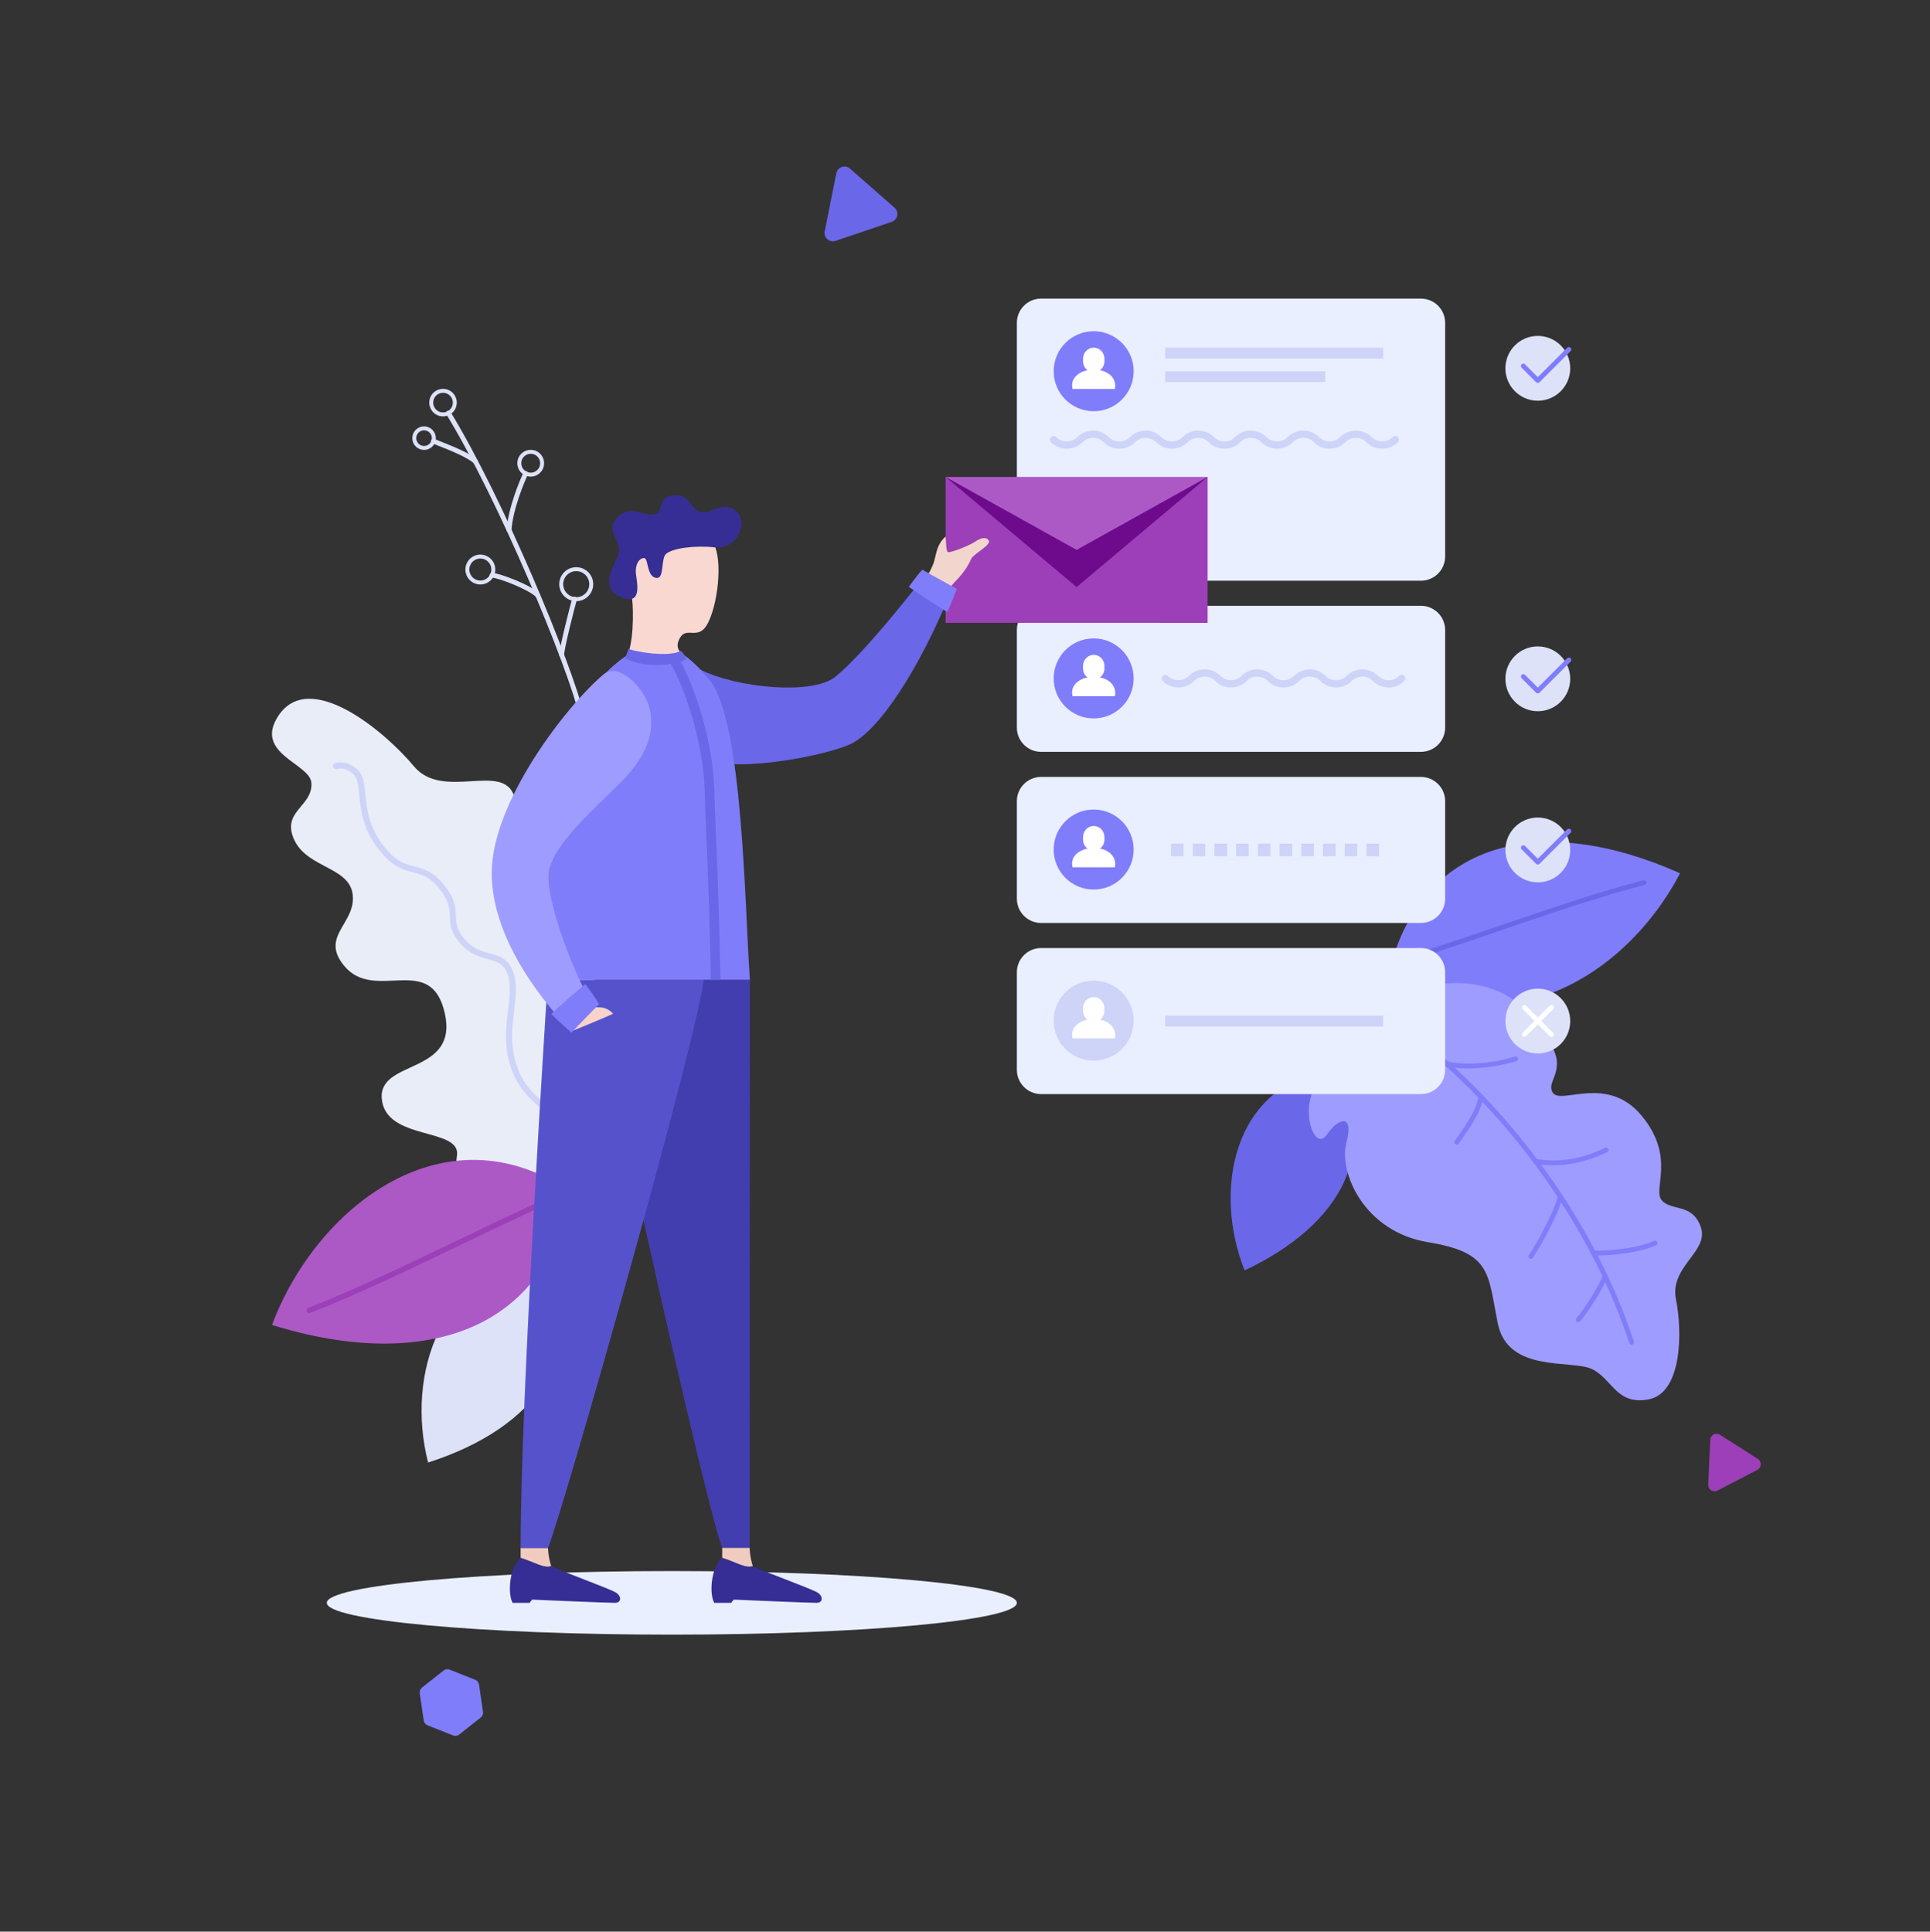
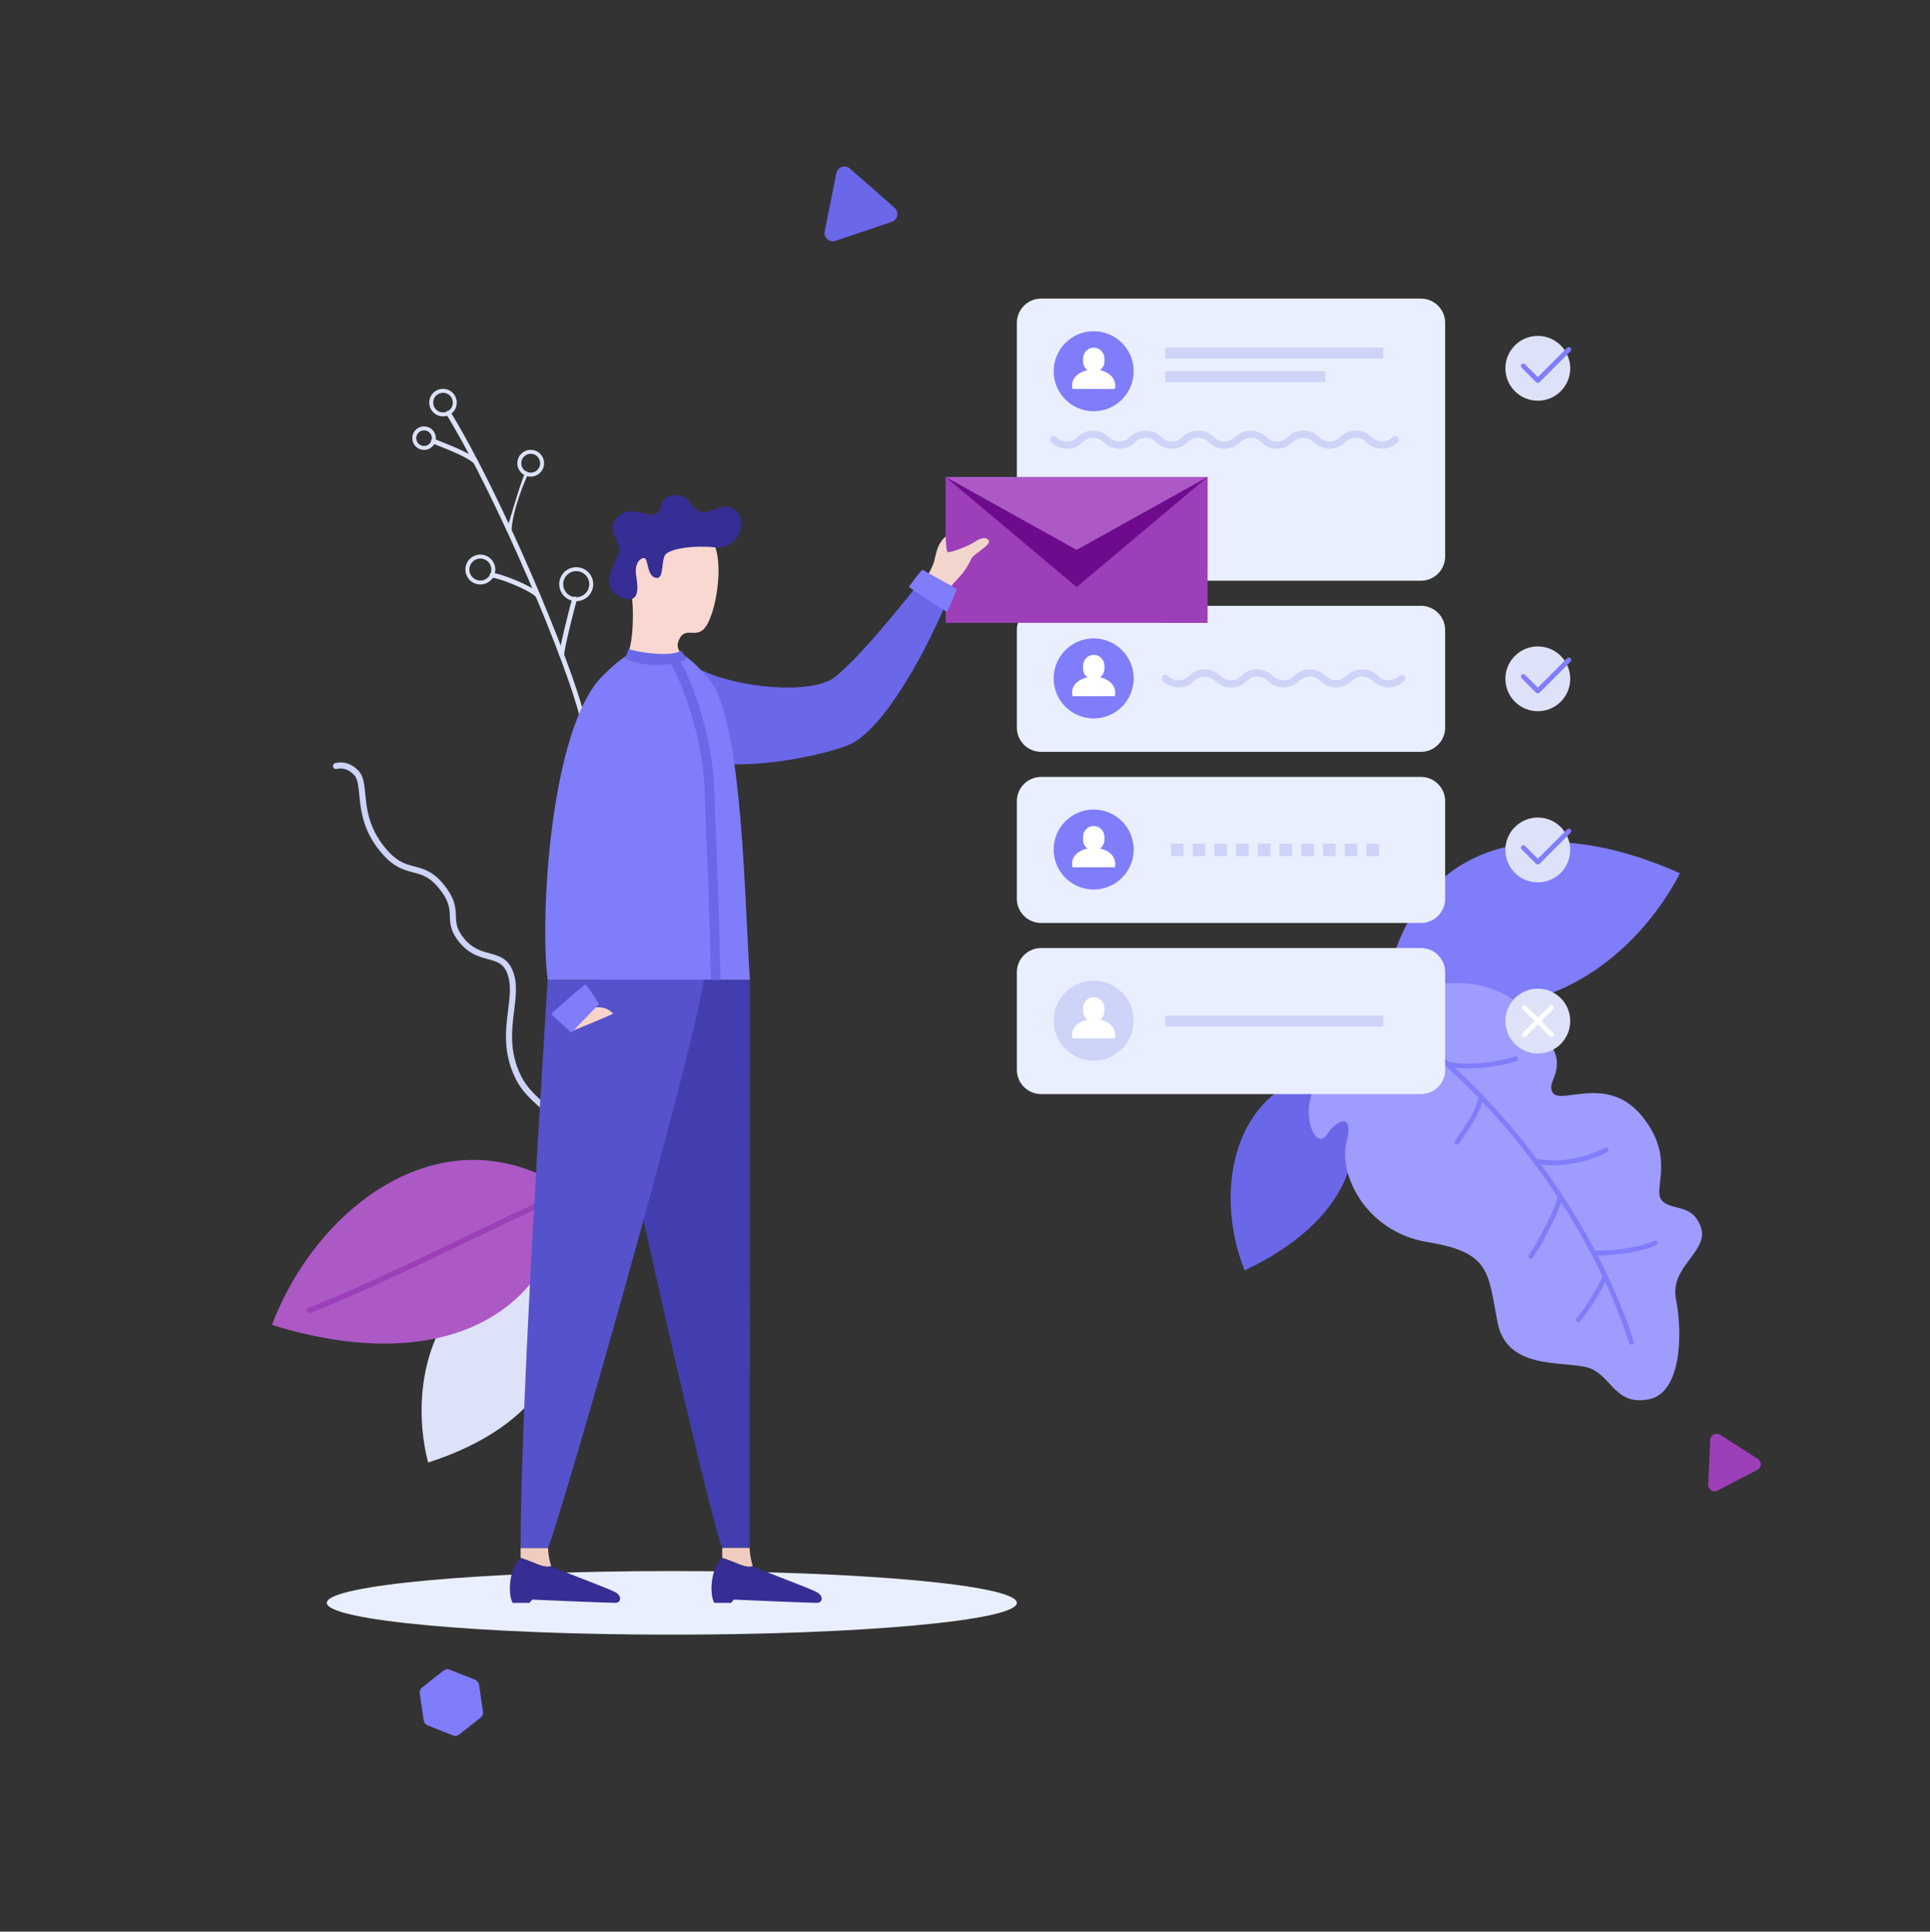
<svg xmlns="http://www.w3.org/2000/svg" width="974" height="975" viewBox="0 0 974 975" fill="none">
  <rect x="0" y="0" width="974" height="975" fill="#333333" stroke="none" />
  <mask id="mask0_3_1177" style="mask-type:luminance" maskUnits="userSpaceOnUse" x="0" y="0" width="974" height="975">
    <path d="M0 974.999H974V0.999H0V974.999Z" fill="white" />
  </mask>
  <g mask="url(#mask0_3_1177)">
    <path d="M293.863 363.302C293.311 363.302 292.809 362.924 292.678 362.362C286.511 336.113 251.568 252.167 225.256 209.144C224.905 208.571 225.085 207.821 225.66 207.47C226.233 207.12 226.983 207.3 227.333 207.873C253.75 251.07 288.848 335.413 295.048 361.806C295.202 362.461 294.796 363.116 294.142 363.27C294.048 363.291 293.955 363.302 293.863 363.302Z" fill="#DDE2F8" />
    <path d="M228.927 205.83C230.37 202.875 229.141 199.309 226.185 197.867C223.231 196.423 219.663 197.65 218.221 200.606C216.779 203.562 218.007 207.129 220.963 208.57C223.919 210.013 227.485 208.788 228.927 205.83ZM273.013 236.347C274.411 233.485 273.221 230.031 270.359 228.636C267.497 227.238 264.043 228.427 262.648 231.289C261.251 234.152 262.439 237.605 265.301 239.001C268.165 240.399 271.619 239.209 273.013 236.347ZM248.297 290.346C249.881 287.096 248.532 283.177 245.282 281.593C242.035 280.007 238.115 281.356 236.531 284.604C234.945 287.852 236.295 291.771 239.544 293.357C242.79 294.941 246.711 293.592 248.297 290.346ZM297.613 298.188C299.448 294.428 297.886 289.891 294.127 288.057C290.367 286.222 285.83 287.784 283.997 291.544C282.161 295.302 283.723 299.839 287.484 301.673C291.242 303.508 295.779 301.948 297.613 298.188ZM218.455 223.323C219.653 220.872 218.633 217.911 216.18 216.713C213.726 215.516 210.767 216.534 209.57 218.989C208.372 221.441 209.392 224.402 211.845 225.599C214.297 226.797 217.258 225.779 218.455 223.323Z" stroke="#DDE2F8" stroke-width="2" stroke-linecap="round" stroke-linejoin="round" />
    <path d="M240.051 234.301C239.731 234.301 239.41 234.176 239.171 233.926C236.329 230.955 226.261 226.977 220.853 224.839C219.8 224.423 218.905 224.069 218.248 223.797C217.626 223.54 217.332 222.827 217.589 222.206C217.847 221.584 218.558 221.29 219.181 221.548C219.829 221.818 220.709 222.165 221.748 222.574C229.475 225.629 237.968 229.145 240.931 232.243C241.395 232.728 241.379 233.499 240.894 233.963C240.657 234.189 240.355 234.301 240.051 234.301Z" fill="#DDE2F8" />
-     <path d="M256.907 268.814C256.881 268.814 256.853 268.812 256.827 268.811C256.155 268.768 255.647 268.189 255.691 267.517C256.398 256.61 262.223 242.538 264.207 238.469C264.502 237.863 265.231 237.613 265.835 237.907C266.439 238.203 266.69 238.931 266.395 239.535C264.824 242.758 258.814 256.976 258.121 267.674C258.079 268.319 257.543 268.814 256.907 268.814Z" fill="#DDE2F8" />
+     <path d="M256.907 268.814C256.881 268.814 256.853 268.812 256.827 268.811C256.155 268.768 255.647 268.189 255.691 267.517C264.502 237.863 265.231 237.613 265.835 237.907C266.439 238.203 266.69 238.931 266.395 239.535C264.824 242.758 258.814 256.976 258.121 267.674C258.079 268.319 257.543 268.814 256.907 268.814Z" fill="#DDE2F8" />
    <path d="M271.378 301.687C271.06 301.687 270.744 301.563 270.505 301.318C266.82 297.529 251.757 291.761 248.228 291.56C247.556 291.523 247.043 290.947 247.08 290.276C247.119 289.604 247.694 289.098 248.366 289.13C252.348 289.357 268.073 295.326 272.252 299.62C272.719 300.102 272.709 300.873 272.227 301.342C271.99 301.573 271.683 301.687 271.378 301.687Z" fill="#DDE2F8" />
    <path d="M283.453 331.861C283.436 331.861 283.418 331.861 283.401 331.859C282.729 331.832 282.207 331.264 282.236 330.592C282.421 326.23 287.835 305.396 288.765 302.057C288.945 301.409 289.616 301.031 290.265 301.211C290.913 301.391 291.291 302.063 291.111 302.711C289.883 307.112 284.833 326.8 284.668 330.696C284.642 331.35 284.103 331.861 283.453 331.861Z" fill="#DDE2F8" />
    <path d="M672.178 540.005C697.643 579.038 677.803 617.881 628.114 641.213C612.175 601.386 621.734 547.198 672.178 540.005Z" fill="#6B67E9" />
    <path d="M702.187 486.105C719.962 424.183 778.514 409.849 847.849 440.767C820.635 493.433 755.333 532.393 702.187 486.105Z" fill="#807DFB" />
-     <path d="M702.187 487.322C701.641 487.322 701.145 486.952 701.003 486.4C700.843 485.748 701.237 485.085 701.89 484.923C713.777 481.959 733.311 475.274 753.989 468.196C779.113 459.599 807.588 449.854 829.45 444.299C830.098 444.132 830.765 444.528 830.93 445.179C831.096 445.83 830.701 446.492 830.049 446.658C808.28 452.19 779.859 461.917 754.778 470.5C734.046 477.595 714.464 484.295 702.479 487.287C702.382 487.311 702.284 487.322 702.187 487.322Z" fill="#6B67E9" />
    <path d="M276.067 637.916C297.498 682.365 271.392 720.453 216.048 738.204C204.72 694.218 222.12 638.618 276.067 637.916Z" fill="#DDE2F8" />
    <path d="M693.299 508.91C707.51 498.332 751.135 483.956 774.307 515.036C784.792 529.106 786.716 533.411 785.333 540.341C784.436 544.85 781.388 548.191 783.677 551.59C787.875 557.809 811.144 542.118 828.534 563.225C845.925 584.336 833.833 600.164 838.596 605.813C843.359 611.462 854.078 607.055 858.353 619.396C862.629 631.741 842.497 639.168 845.799 655.789C849.237 673.078 848.594 703.009 832.182 706.272C815.77 709.535 813.773 696.054 803.449 691.053C793.129 686.056 760.905 693.313 755.825 667.769C750.78 642.387 752.626 632.233 720.644 626.993C688.663 621.748 675.485 592.07 679.483 576.715C683.481 561.36 674.944 564.764 669.777 572.502C664.605 580.241 658.707 567.199 660.996 555.822C663.285 544.446 675.46 522.18 693.299 508.91Z" fill="#9F9CFF" />
    <path d="M823.397 678.756C822.88 678.756 822.403 678.425 822.238 677.909C804.983 624.616 759.999 551.133 685.473 504.717C684.903 504.361 684.728 503.611 685.083 503.041C685.439 502.467 686.194 502.296 686.764 502.647C720.571 523.705 750.522 551.474 775.783 585.189C797.663 614.384 814.528 646.19 824.556 677.159C824.76 677.802 824.41 678.488 823.772 678.693C823.645 678.737 823.518 678.756 823.397 678.756Z" fill="#807DFB" />
    <path d="M806.264 633.709C805.373 633.709 804.647 633.684 804.121 633.64C803.449 633.587 802.947 633.002 803.001 632.33C803.055 631.658 803.644 631.162 804.311 631.215C808.304 631.532 825.603 630.621 834.744 626.306C835.352 626.019 836.078 626.277 836.365 626.886C836.653 627.494 836.39 628.22 835.786 628.507C827.278 632.52 812.629 633.709 806.264 633.709Z" fill="#807DFB" />
    <path d="M796.456 667.39C796.159 667.39 795.862 667.282 795.628 667.068C795.136 666.61 795.102 665.841 795.56 665.344C798.555 662.11 806.936 649.512 808.85 643.658C809.054 643.015 809.741 642.664 810.384 642.879C811.022 643.083 811.373 643.775 811.163 644.413C809.123 650.651 800.537 663.552 797.347 667C797.108 667.258 796.782 667.39 796.456 667.39Z" fill="#807DFB" />
    <path d="M783.867 588.179C779.659 588.179 776.557 587.682 774.823 587.4C774.161 587.292 773.708 586.669 773.815 586.007C773.922 585.344 774.546 584.887 775.213 584.999C782.659 586.197 794.376 586.918 810.043 579.35C810.647 579.062 811.377 579.315 811.67 579.919C811.962 580.523 811.709 581.254 811.1 581.546C799.962 586.922 790.529 588.179 783.867 588.179Z" fill="#807DFB" />
    <path d="M772.573 635.398C772.34 635.398 772.106 635.335 771.896 635.194C771.341 634.824 771.19 634.064 771.565 633.509C776.377 626.306 785.591 609.11 786.058 603.563C786.112 602.891 786.701 602.394 787.368 602.448C788.041 602.506 788.537 603.096 788.484 603.763C787.967 609.914 778.413 627.641 773.586 634.858C773.353 635.213 772.968 635.398 772.573 635.398Z" fill="#807DFB" />
    <path d="M735.181 577.776C734.948 577.776 734.714 577.708 734.509 577.572C733.949 577.197 733.798 576.442 734.173 575.882C734.84 574.879 735.576 573.822 736.36 572.702C740.227 567.16 745.038 560.259 746.158 553.397C746.265 552.735 746.894 552.282 747.556 552.394C748.218 552.501 748.671 553.129 748.564 553.792C747.351 561.199 742.365 568.348 738.357 574.095C737.582 575.205 736.852 576.252 736.194 577.236C735.96 577.587 735.576 577.776 735.181 577.776Z" fill="#807DFB" />
    <path d="M740.86 539.284C736.496 539.284 732.591 538.875 729.712 538.008C729.065 537.813 728.699 537.136 728.894 536.489C729.089 535.846 729.771 535.48 730.414 535.675C738.011 537.959 753.317 536.878 764.533 533.265C765.171 533.055 765.862 533.406 766.067 534.049C766.271 534.687 765.921 535.373 765.283 535.583C757.846 537.979 748.627 539.284 740.86 539.284Z" fill="#807DFB" />
-     <path d="M280.191 595.382C299.383 589.45 318.547 562.017 315.024 542.591C311.503 523.159 292.82 521.445 293.836 510.39C294.851 499.34 313.084 484.237 307.894 470.02C298.671 444.759 260.394 467.115 251.69 449.199C242.987 431.283 265.103 420.18 259.594 402.159C254.084 384.139 223.56 404.422 208.864 386.752C194.167 369.08 156.135 337.268 140.403 361.423C127.97 380.515 156.44 385.325 157.143 395.137C157.944 406.325 143.869 409.042 147.454 421.181C152.515 438.334 176.149 436.689 177.977 451.452C179.805 466.213 161.185 472.466 173.731 487.55C189.264 506.226 217.52 480.295 224.476 511.452C231.434 542.605 191.081 534.599 192.664 554.435C194.391 576.092 232.924 568.787 230.606 583.397C227.452 603.276 250.42 604.591 280.191 595.382Z" fill="#E9EDF7" />
    <path d="M285.149 594.909C284.409 594.909 283.758 594.374 283.638 593.619C283.349 591.788 283.622 589.294 283.936 586.406C284.609 580.226 285.446 572.536 281.385 567.652C279.034 564.827 276.274 562.378 273.351 559.782C268.461 555.443 263.405 550.953 260.203 544.461C253.733 531.336 255.166 519.887 256.429 509.791C257.341 502.501 258.129 496.209 255.733 490.696C253.767 486.173 250.622 485.319 246.27 484.138C242.027 482.985 236.748 481.552 231.97 475.81C227.319 470.219 227.168 466.274 227.024 462.461C226.868 458.416 226.722 454.596 221.255 448.022C216.63 442.46 212.839 441.468 208.451 440.319C204.145 439.192 199.262 437.913 193.642 431.769C183.191 420.342 182.096 409.224 181.299 401.107C180.86 396.65 180.514 393.13 178.762 391.231C174.598 386.718 170.232 388.057 170.048 388.117C169.246 388.374 168.383 387.94 168.118 387.143C167.853 386.346 168.275 385.486 169.071 385.213C169.329 385.126 175.454 383.127 181.014 389.155C183.462 391.809 183.853 395.779 184.346 400.807C185.103 408.497 186.139 419.026 195.903 429.702C200.913 435.179 204.951 436.236 209.227 437.356C213.714 438.53 218.355 439.746 223.608 446.062C229.743 453.437 229.925 458.169 230.084 462.346C230.222 465.948 230.342 469.06 234.326 473.851C238.485 478.849 242.85 480.034 247.072 481.182C251.658 482.427 255.989 483.604 258.543 489.474C261.273 495.756 260.396 502.759 259.468 510.171C258.259 519.843 256.887 530.805 262.952 543.107C265.887 549.058 270.714 553.349 275.385 557.493C278.265 560.05 281.242 562.694 283.738 565.694C288.633 571.577 287.678 580.338 286.982 586.737C286.69 589.406 286.438 591.715 286.664 593.141C286.797 593.974 286.225 594.758 285.389 594.89C285.31 594.904 285.229 594.909 285.149 594.909Z" fill="#CED3F8" />
    <path d="M287.789 601.489C276.565 670.19 215.57 693.059 137.265 668.758C159.784 608.779 224.902 558.628 287.789 601.489Z" fill="#AC59C6" />
    <path d="M156.085 662.768C155.532 662.768 155.009 662.432 154.798 661.882C154.525 661.171 154.879 660.377 155.59 660.099C178.239 651.387 207.498 637.312 233.314 624.899C254.657 614.638 274.816 604.941 287.299 600.198C288.01 599.93 288.807 600.286 289.077 601.002C289.348 601.713 288.989 602.506 288.278 602.779C275.905 607.479 255.797 617.146 234.508 627.382C208.646 639.82 179.333 653.919 156.58 662.675C156.418 662.739 156.249 662.768 156.085 662.768Z" fill="#9C3FB9" />
    <path d="M164.916 809.034C164.916 800.17 242.879 792.987 339.047 792.987C435.216 792.987 513.177 800.17 513.177 809.034C513.177 817.902 435.216 825.08 339.047 825.08C242.879 825.08 164.916 817.902 164.916 809.034Z" fill="#E9EFFF" />
    <path d="M759.721 515.377C759.721 506.343 767.046 499.019 776.08 499.019C785.113 499.019 792.433 506.343 792.433 515.377C792.433 524.411 785.113 531.735 776.08 531.735C767.046 531.735 759.721 524.411 759.721 515.377Z" fill="#DDE2F8" />
    <path d="M759.721 429.005C759.721 419.971 767.046 412.648 776.08 412.648C785.113 412.648 792.433 419.971 792.433 429.005C792.433 438.038 785.113 445.361 776.08 445.361C767.046 445.361 759.721 438.038 759.721 429.005Z" fill="#DDE2F8" />
    <path d="M759.721 342.632C759.721 333.598 767.046 326.275 776.08 326.275C785.113 326.275 792.433 333.598 792.433 342.632C792.433 351.666 785.113 358.988 776.08 358.988C767.046 358.988 759.721 351.666 759.721 342.632Z" fill="#DDE2F8" />
    <path d="M759.721 185.906C759.721 176.872 767.046 169.549 776.08 169.549C785.113 169.549 792.433 176.872 792.433 185.906C792.433 194.94 785.113 202.263 776.08 202.263C767.046 202.263 759.721 194.94 759.721 185.906Z" fill="#DDE2F8" />
    <path d="M769.286 523.388C768.974 523.388 768.662 523.271 768.424 523.033C767.947 522.556 767.947 521.786 768.424 521.309L782.099 507.634C782.576 507.161 783.346 507.161 783.818 507.634C784.295 508.111 784.295 508.881 783.818 509.358L770.143 523.033C769.909 523.271 769.598 523.388 769.286 523.388Z" fill="white" />
    <path d="M782.961 523.388C782.649 523.388 782.337 523.271 782.099 523.033L768.424 509.358C767.947 508.881 767.947 508.111 768.424 507.634C768.896 507.161 769.671 507.161 770.143 507.634L783.818 521.309C784.295 521.786 784.295 522.556 783.818 523.033C783.584 523.271 783.273 523.388 782.961 523.388Z" fill="white" />
    <path d="M776.08 436.379C775.768 436.379 775.456 436.261 775.218 436.022L767.903 428.706C767.426 428.232 767.426 427.461 767.903 426.985C768.375 426.509 769.15 426.509 769.622 426.985L776.08 433.439L790.894 418.625C791.367 418.149 792.141 418.149 792.613 418.625C793.091 419.1 793.091 419.872 792.613 420.347L776.942 436.022C776.703 436.261 776.391 436.379 776.08 436.379Z" fill="#807DFB" />
    <path d="M776.08 350.006C775.768 350.006 775.456 349.888 775.218 349.649L767.903 342.334C767.426 341.859 767.426 341.088 767.903 340.612C768.375 340.136 769.15 340.136 769.622 340.612L776.08 347.066L790.894 332.253C791.367 331.778 792.141 331.778 792.613 332.253C793.091 332.727 793.091 333.499 792.613 333.974L776.942 349.649C776.703 349.888 776.391 350.006 776.08 350.006Z" fill="#807DFB" />
    <path d="M776.08 193.281C775.753 193.281 775.447 193.153 775.218 192.924L767.903 185.608C767.426 185.132 767.426 184.362 767.903 183.887C768.375 183.411 769.15 183.411 769.622 183.887L776.08 190.341L790.894 175.527C791.367 175.051 792.141 175.051 792.613 175.527C793.091 176.002 793.091 176.773 792.613 177.249L776.942 192.924C776.713 193.153 776.401 193.281 776.08 193.281Z" fill="#807DFB" />
    <path d="M717.084 293.116H525.406C518.651 293.116 513.177 287.642 513.177 280.89V162.947C513.177 156.196 518.651 150.722 525.406 150.722H717.084C723.834 150.722 729.308 156.196 729.308 162.947V280.89C729.308 287.642 723.834 293.116 717.084 293.116Z" fill="#E9EFFF" />
    <path d="M531.746 187.376C531.746 176.226 540.78 167.187 551.933 167.187C563.085 167.187 572.124 176.226 572.124 187.376C572.124 198.529 563.085 207.567 551.933 207.567C540.78 207.566 531.746 198.527 531.746 187.376Z" fill="#807DFB" />
    <path d="M555.108 186.917C556.374 185.98 557.231 184.495 557.353 182.799H557.358V182.729C557.367 182.607 557.377 181.195 557.377 181.071C557.377 177.982 554.962 175.481 551.976 175.479C548.991 175.481 546.575 177.984 546.571 181.071V182.8L546.595 182.799C546.722 184.497 547.579 185.982 548.84 186.917C546.804 187.06 539.68 189.69 541.282 196.331C543.468 196.332 551.976 196.331 551.976 196.331C551.976 196.331 560.479 196.332 562.666 196.332C563.913 189.513 557.129 187.052 555.108 186.917Z" fill="white" />
    <path d="M698.033 180.984H588.053V175.48H698.033V180.984Z" fill="#CED3F8" />
    <path d="M668.813 192.882H588.053V187.377H668.813V192.882Z" fill="#CED3F8" />
    <path d="M670.995 226.492C668.004 226.492 665.19 225.326 663.076 223.209C660.13 220.269 655.337 220.269 652.396 223.211C648.023 227.578 640.913 227.578 636.549 223.211C635.122 221.786 633.228 221.001 631.211 221.001C629.19 221.001 627.296 221.786 625.874 223.211C623.755 225.326 620.945 226.492 617.95 226.492C614.955 226.492 612.145 225.326 610.032 223.209C607.085 220.269 602.288 220.269 599.347 223.211C594.979 227.579 587.868 227.578 583.5 223.211C582.078 221.786 580.179 221.001 578.162 221.001C576.141 221.001 574.247 221.786 572.825 223.209C570.706 225.326 567.892 226.492 564.901 226.492C561.906 226.492 559.096 225.326 556.978 223.209C554.032 220.269 549.239 220.269 546.298 223.211C541.93 227.578 534.819 227.578 530.451 223.211C529.74 222.497 529.74 221.341 530.451 220.626C531.167 219.914 532.321 219.914 533.037 220.628C535.978 223.571 540.771 223.571 543.717 220.626C548.08 216.265 555.191 216.263 559.564 220.625C560.986 222.053 562.885 222.839 564.901 222.839C566.918 222.839 568.812 222.053 570.239 220.628C572.353 218.513 575.167 217.349 578.162 217.349C581.153 217.349 583.968 218.513 586.081 220.626C589.027 223.571 593.82 223.571 596.766 220.626C601.129 216.263 608.24 216.263 612.613 220.625C614.04 222.053 615.934 222.839 617.95 222.839C619.967 222.839 621.866 222.053 623.288 220.628C627.656 216.26 634.762 216.261 639.13 220.626C642.072 223.571 646.864 223.571 649.815 220.626C654.174 216.263 661.284 216.263 665.657 220.625C667.084 222.053 668.978 222.839 670.995 222.839C673.011 222.839 674.91 222.053 676.332 220.628C678.446 218.513 681.261 217.349 684.256 217.349C687.251 217.349 690.061 218.513 692.179 220.626C695.121 223.571 699.913 223.571 702.859 220.626C703.575 219.914 704.729 219.914 705.445 220.628C706.156 221.342 706.156 222.498 705.44 223.211C701.072 227.579 693.962 227.578 689.593 223.211C688.171 221.786 686.272 221.001 684.256 221.001C682.235 221.001 680.34 221.786 678.918 223.211C676.8 225.326 673.99 226.492 670.995 226.492Z" fill="#CED3F8" />
    <path d="M717.084 379.488H525.406C518.651 379.488 513.177 374.014 513.177 367.263V318.001C513.177 311.248 518.651 305.774 525.406 305.774H717.084C723.834 305.774 729.308 311.248 729.308 318.001V367.263C729.308 374.014 723.834 379.488 717.084 379.488Z" fill="#E9EFFF" />
    <path d="M531.746 342.429C531.746 331.277 540.78 322.24 551.933 322.238C563.085 322.24 572.124 331.277 572.124 342.429C572.124 353.582 563.085 362.621 551.933 362.619C540.78 362.619 531.746 353.58 531.746 342.429Z" fill="#807DFB" />
    <path d="M555.108 341.97C556.374 341.033 557.231 339.548 557.353 337.851H557.358V337.782C557.367 337.66 557.377 336.248 557.377 336.124C557.377 333.035 554.962 330.533 551.976 330.532C548.991 330.533 546.575 333.037 546.571 336.124V337.853L546.595 337.851C546.722 339.551 547.579 341.035 548.84 341.97C546.804 342.113 539.68 344.742 541.282 351.384C543.468 351.385 551.976 351.384 551.976 351.384C551.976 351.384 560.479 351.385 562.666 351.385C563.913 344.565 557.129 342.106 555.108 341.97Z" fill="white" />
    <path d="M674.258 347.002C671.267 347.002 668.453 345.836 666.339 343.72C663.393 340.781 658.6 340.78 655.659 343.721C651.286 348.088 644.176 348.09 639.807 343.721C638.385 342.296 636.491 341.512 634.47 341.512C632.449 341.512 630.554 342.296 629.132 343.721C627.014 345.836 624.204 347.002 621.209 347.002C618.218 347.002 615.404 345.836 613.29 343.721C610.344 340.781 605.551 340.78 602.61 343.721C598.237 348.088 591.131 348.088 586.763 343.721C586.047 343.007 586.047 341.851 586.763 341.138C587.474 340.426 588.633 340.426 589.344 341.138C592.29 344.082 597.083 344.082 600.029 341.137C604.392 336.775 611.498 336.773 615.871 341.137C617.298 342.564 619.192 343.349 621.209 343.349C623.225 343.349 625.124 342.564 626.546 341.138C628.66 339.025 631.475 337.859 634.47 337.859C637.465 337.859 640.28 339.023 642.393 341.137C645.335 344.082 650.127 344.082 653.078 341.137C657.441 336.773 664.552 336.773 668.92 341.137C670.347 342.564 672.241 343.349 674.258 343.349C676.279 343.349 678.173 342.564 679.6 341.138C683.968 336.772 691.074 336.772 695.437 341.138C698.384 344.082 703.176 344.082 706.122 341.137C706.838 340.424 707.992 340.426 708.703 341.138C709.419 341.853 709.419 343.009 708.703 343.721C704.33 348.088 697.225 348.088 692.856 343.721C691.434 342.296 689.535 341.512 687.519 341.512C685.502 341.512 683.608 342.296 682.181 343.721C680.067 345.836 677.253 347.002 674.258 347.002Z" fill="#CED3F8" />
    <path d="M717.084 552.233H525.406C518.651 552.233 513.177 546.76 513.177 540.01V490.745C513.177 483.995 518.651 478.521 525.406 478.521H717.084C723.834 478.521 729.308 483.995 729.308 490.745V540.01C729.308 546.76 723.834 552.233 717.084 552.233Z" fill="#E9EFFF" />
    <path d="M531.746 515.173C531.746 504.025 540.78 494.986 551.933 494.986C563.085 494.986 572.124 504.025 572.124 515.173C572.124 526.325 563.085 535.364 551.933 535.364C540.78 535.364 531.746 526.325 531.746 515.173Z" fill="#CED3F8" />
    <path d="M555.108 514.715C556.374 513.78 557.231 512.294 557.353 510.595L557.358 510.6V510.527C557.367 510.405 557.377 508.993 557.377 508.871C557.377 505.783 554.962 503.28 551.976 503.28C548.991 503.28 546.575 505.783 546.571 508.871V510.6L546.595 510.595C546.722 512.294 547.579 513.78 548.84 514.715C546.804 514.861 539.68 517.486 541.282 524.129H551.976C551.976 524.129 560.479 524.129 562.666 524.133C563.913 517.311 557.129 514.851 555.108 514.715Z" fill="white" />
    <path d="M698.033 518.129H588.053V512.626H698.033V518.129Z" fill="#CED3F8" />
    <path d="M717.084 465.861H525.406C518.651 465.861 513.177 460.387 513.177 453.636V404.374C513.177 397.621 518.651 392.147 525.406 392.147H717.084C723.834 392.147 729.308 397.621 729.308 404.374V453.636C729.308 460.387 723.834 465.861 717.084 465.861Z" fill="#E9EFFF" />
    <path d="M531.746 428.803C531.746 417.65 540.78 408.613 551.933 408.611C563.085 408.613 572.124 417.65 572.124 428.803C572.124 439.955 563.085 448.994 551.933 448.992C540.78 448.992 531.746 439.953 531.746 428.803Z" fill="#807DFB" />
    <path d="M555.108 428.343C556.374 427.406 557.231 425.921 557.353 424.224H557.358V424.155C557.367 424.033 557.377 422.621 557.377 422.497C557.377 419.408 554.962 416.905 551.976 416.905C548.991 416.906 546.575 419.41 546.571 422.497V424.224H546.595C546.722 425.924 547.579 427.408 548.84 428.343C546.804 428.486 539.68 431.115 541.282 437.757C543.468 437.757 551.976 437.757 551.976 437.757C551.976 437.757 560.479 437.758 562.666 437.758C563.913 430.939 557.129 428.478 555.108 428.343Z" fill="white" />
    <path d="M689.583 432.178H695.934V425.832H689.583V432.178ZM678.626 432.178H684.976V425.832H678.626V432.178ZM667.668 432.178H674.019V425.832H667.668V432.178ZM656.711 432.178H663.061V425.832H656.711V432.178ZM645.753 432.178H652.104V425.832H645.753V432.178ZM634.796 432.178H641.146V425.832H634.796V432.178ZM623.838 432.178H630.189V425.832H623.838V432.178ZM612.881 432.178H619.231V425.832H612.881V432.178ZM601.923 432.178H608.274V425.832H601.923V432.178ZM590.966 432.178H597.316V425.832H590.966V432.178Z" fill="#CED3F8" />
    <path d="M609.438 314.395L477.219 314.39L477.217 240.757H609.442L609.438 314.395Z" fill="#9C3FB9" />
    <path d="M477.217 240.757L543.327 277.576L609.443 240.757H477.217Z" fill="#AC59C6" />
    <path d="M477.217 240.757L543.327 296.322L609.443 240.757L543.327 277.576L477.217 240.757Z" fill="#6E0B8D" />
    <path d="M479.859 296.16C481.786 293.082 486.354 290.518 490.356 281.668C492.849 278.61 500.276 275.011 498.971 272.775C498.114 271.298 495.757 270.946 492.231 273.326C488.724 275.688 480.233 278.787 478.614 278.714C477.42 278.66 477.593 275.167 477.218 270.811C473.111 274.472 472.713 278.274 471.496 283.072C470.754 285.993 468.454 289.835 468.454 289.835L479.859 296.16Z" fill="#F2D5CC" />
    <path d="M353.557 338.039C372.311 347.37 409.74 350.745 421.177 341.857C436.725 329.772 467.607 289.433 467.607 289.433C473.39 291.897 480.635 296.607 480.635 296.607C468.455 327.835 447.402 365.444 430.451 374.962C419.972 380.845 363.444 393.02 347.75 379.923C331.351 366.238 353.557 338.039 353.557 338.039Z" fill="#6B67E9" />
    <path d="M378.448 494.538C378.448 532.622 378.313 703.325 378.313 781.294H364.477C356.706 761.965 304.901 531.312 299.646 494.538H378.448Z" fill="#423EAF" />
    <path d="M364.478 786.359V781.294H378.313C378.492 786.013 379.37 788.546 379.899 790.503C376.302 791.886 371.041 788.317 364.478 786.359Z" fill="#F0CCC0" />
    <path d="M364.478 786.359C371.041 788.317 376.302 791.886 379.899 790.503C381.807 791.886 409.865 801.977 412.722 803.93C415.642 805.931 415.215 809.034 412.123 809.034C407.598 809.034 370.34 807.392 370.34 807.392C369.583 808.211 368.971 809.034 368.971 809.034H360.457C357.916 804.631 358.605 791.419 364.478 786.359Z" fill="#362E94" />
    <path d="M262.739 786.359V781.294H276.575C276.754 786.013 277.63 788.546 278.159 790.503C274.562 791.886 269.301 788.317 262.739 786.359Z" fill="#F0CCC0" />
    <path d="M262.739 786.359C269.301 788.317 274.562 791.886 278.159 790.503C280.065 791.886 308.126 801.977 310.983 803.93C313.904 805.931 313.475 809.034 310.381 809.034C305.86 809.034 268.6 807.392 268.6 807.392C267.846 808.211 267.234 809.034 267.234 809.034H258.717C256.179 804.631 256.868 791.419 262.739 786.359Z" fill="#362E94" />
    <path d="M276.396 494.538C275.612 508.988 262.739 703.325 262.739 781.294H276.574C284.347 761.965 349.951 531.312 355.204 494.538H276.396Z" fill="#5652CC" />
    <path d="M482.895 297.221C482.895 297.221 466.414 288.231 465.522 287.545C462.983 289.955 458.912 296.114 458.61 296.16C461.133 298.101 477.464 308.899 477.999 308.818C478.988 307.417 482.895 297.221 482.895 297.221Z" fill="#807DFB" />
    <path d="M276.396 494.538H378.448C375.789 457.651 374.988 363.824 358.067 343.182C338.045 318.755 323.687 321.574 304.062 341.196C277.595 367.663 272.342 463.783 276.396 494.538Z" fill="#807DFB" />
    <path d="M358.754 494.592C357.967 457.408 357.092 436.774 356.454 421.707C356.097 413.308 355.816 406.675 355.636 399.52C354.918 371.067 343.024 341.953 338.187 334.606L342.253 331.927C348.066 340.755 359.776 370.54 360.504 399.396C360.685 406.511 360.964 413.126 361.319 421.501C361.959 436.588 362.836 457.254 363.623 494.49L358.754 494.592Z" fill="#6B67E9" />
    <path d="M319.071 302.974C319.678 307.904 319.907 326.652 315.728 332.019C318.741 334.306 334.637 337.525 346.525 332.762C343.973 329.615 339.932 327.493 343.19 321.904C346.737 315.816 352.744 323.998 357.502 314.024C363.052 302.393 364.729 279.452 359.226 273.061C353.07 265.907 340.784 257.16 324.179 266.91C310.628 274.863 317.839 292.957 319.071 302.974Z" fill="#F8D8D0" />
    <path d="M331.568 291.715C335.337 291.77 333.412 281.885 336.181 279.532C339.455 276.749 350.398 275.139 361.01 276.311C371.619 277.476 378.238 263.637 371.459 257.886C364.672 252.136 358.499 260.06 353.442 258.371C347.553 256.404 348.592 249.213 339.834 249.967C331.746 250.661 335.417 258.188 330.275 259.522C324.977 260.899 317.191 253.868 310.717 262.173C305.914 268.334 313.135 271.934 312.367 278.791C311.886 283.07 301.226 295.705 312.719 301.065C324.222 306.417 321.563 294.669 320.956 289.814C320.354 284.96 322.55 281.76 324.98 281.663C327.402 281.559 326.186 291.642 331.568 291.715Z" fill="#362E94" />
    <path d="M317.245 327.496C320.063 328.907 337.65 331.993 343.699 328.465C344.959 329.964 345.905 331.316 346.523 332.762C342.309 335.288 326.496 337.968 315.446 332.283C316.148 330.373 317.245 327.496 317.245 327.496Z" fill="#6B67E9" />
-     <path d="M304.568 340.424C286.033 355.983 248.147 404.775 248.147 440.662C248.147 476.553 278.504 510.552 288.468 520.511C292.302 516.678 300.568 508.409 300.568 508.409C293.193 501.036 273.619 452.29 277.249 438.579C280.877 424.869 298.149 410.017 313.472 394.694C328.796 379.37 330.275 366.466 327.585 356.789C324.897 347.111 312.3 333.934 304.568 340.424Z" fill="#9F9CFF" />
    <path d="M300.568 508.408C304.062 508.408 306.348 508.54 309.44 511.632C306.348 513.249 288.468 520.51 288.468 520.51L300.568 508.408Z" fill="#F7D3C9" />
    <path d="M288.372 521.226C288.372 521.226 301.364 507.648 302.346 506.889C300.464 503.509 296.695 498.269 295.387 496.774C292.614 498.936 278.33 511.252 278.268 511.851C279.496 513.293 288.372 521.226 288.372 521.226Z" fill="#807DFB" />
    <path d="M239.851 847.882L226.905 842.739C225.892 842.335 224.743 842.505 223.887 843.177L212.957 851.822C212.102 852.499 211.672 853.58 211.831 854.656L213.85 868.443C214.008 869.519 214.727 870.43 215.74 870.834L228.686 875.977C229.699 876.381 230.85 876.211 231.704 875.539L242.635 866.894C243.489 866.222 243.918 865.141 243.76 864.06L241.744 850.278C241.585 849.197 240.864 848.286 239.851 847.882Z" fill="#807DFB" />
    <path d="M863.092 726.731L862.089 749.396C861.982 751.85 864.573 753.501 866.75 752.366L886.887 741.905C889.064 740.771 889.205 737.703 887.13 736.383L868.001 724.179C865.926 722.854 863.204 724.271 863.092 726.731Z" fill="#9C3FB9" />
    <path d="M422.064 87.437L416.203 116.767C415.567 119.944 418.611 122.618 421.679 121.577L450.009 111.985C453.079 110.946 453.873 106.975 451.439 104.837L428.966 85.099C426.531 82.96 422.697 84.258 422.064 87.437Z" fill="#6B67E9" />
  </g>
</svg>